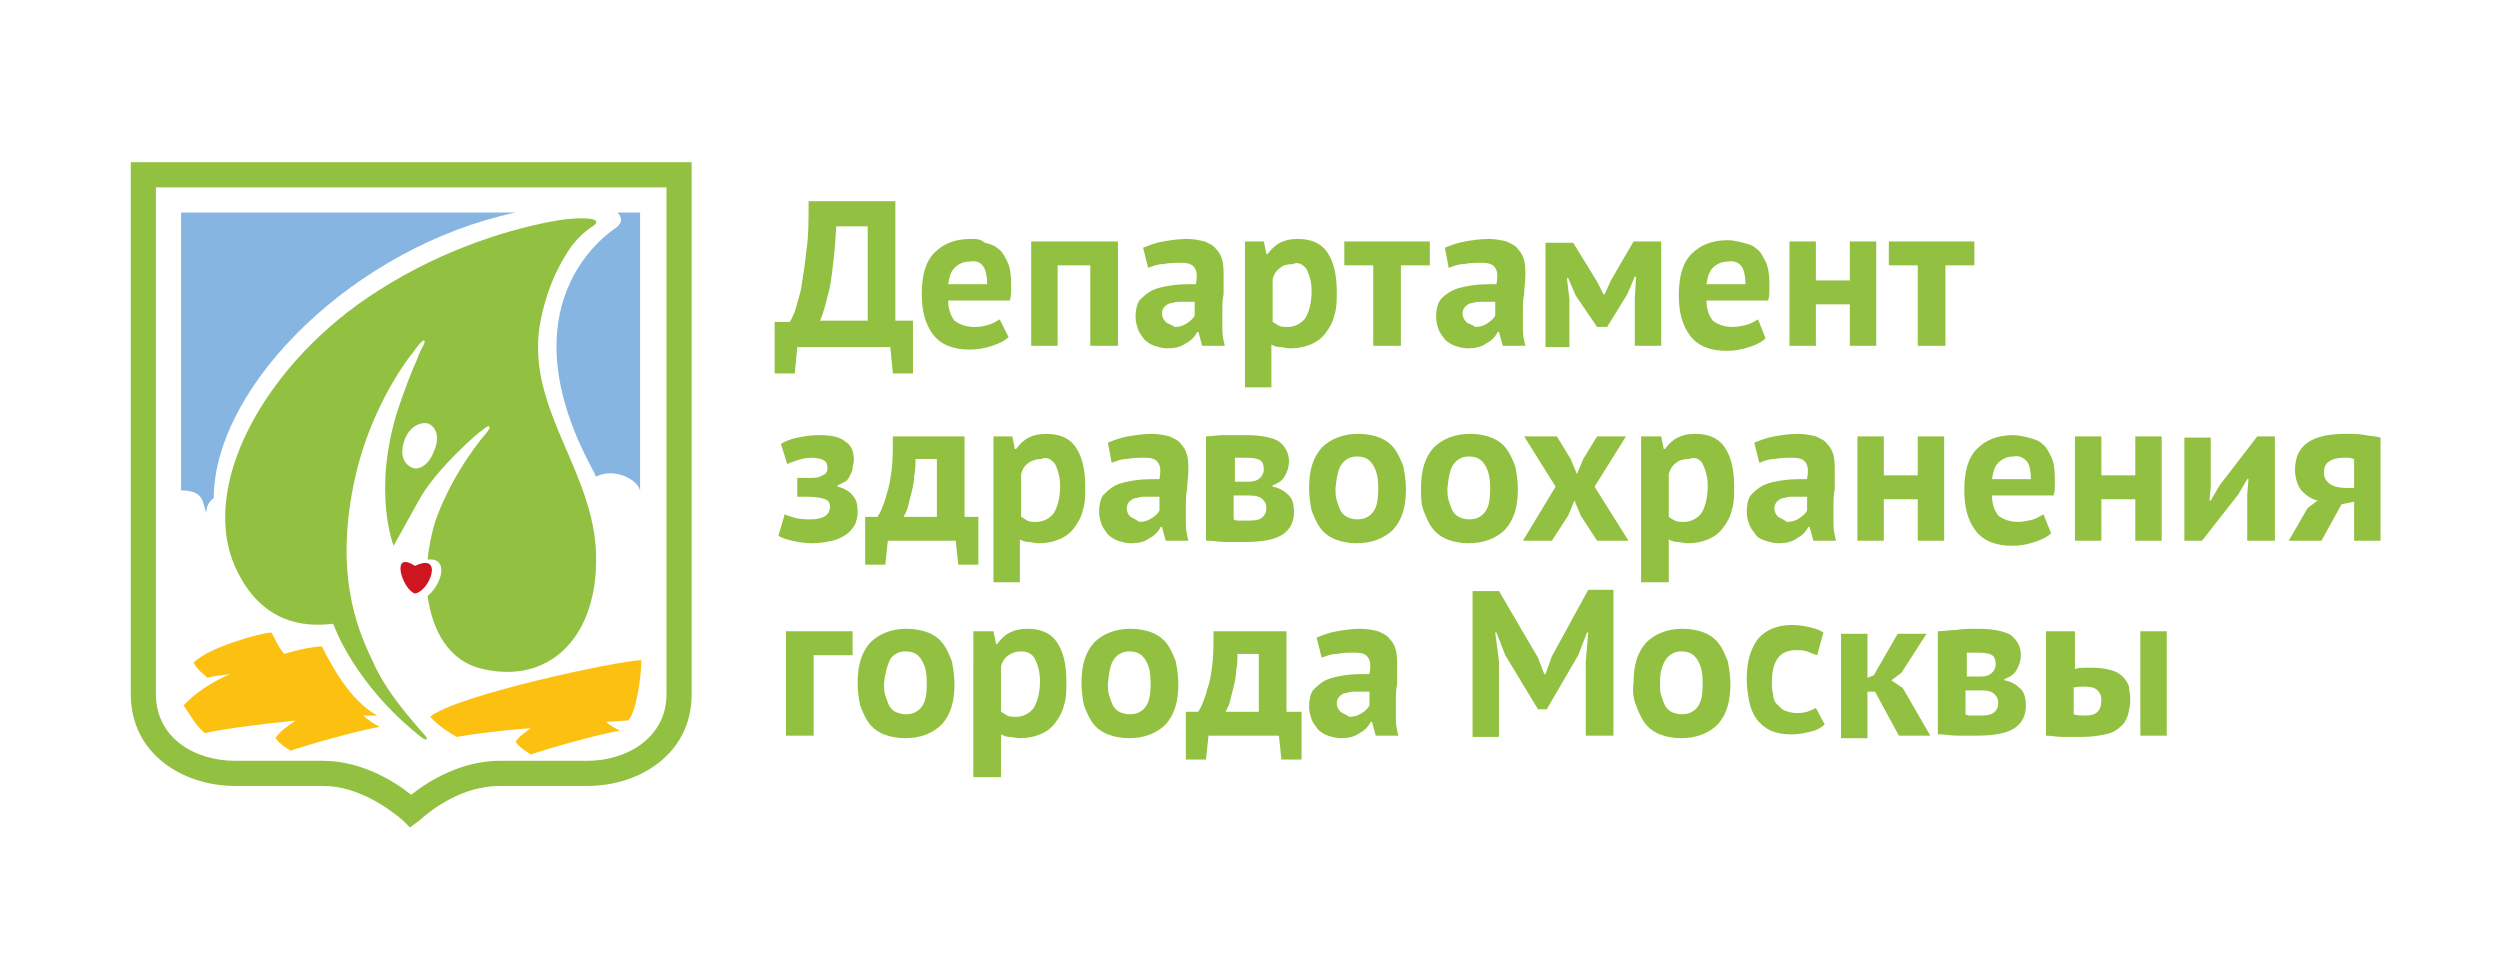
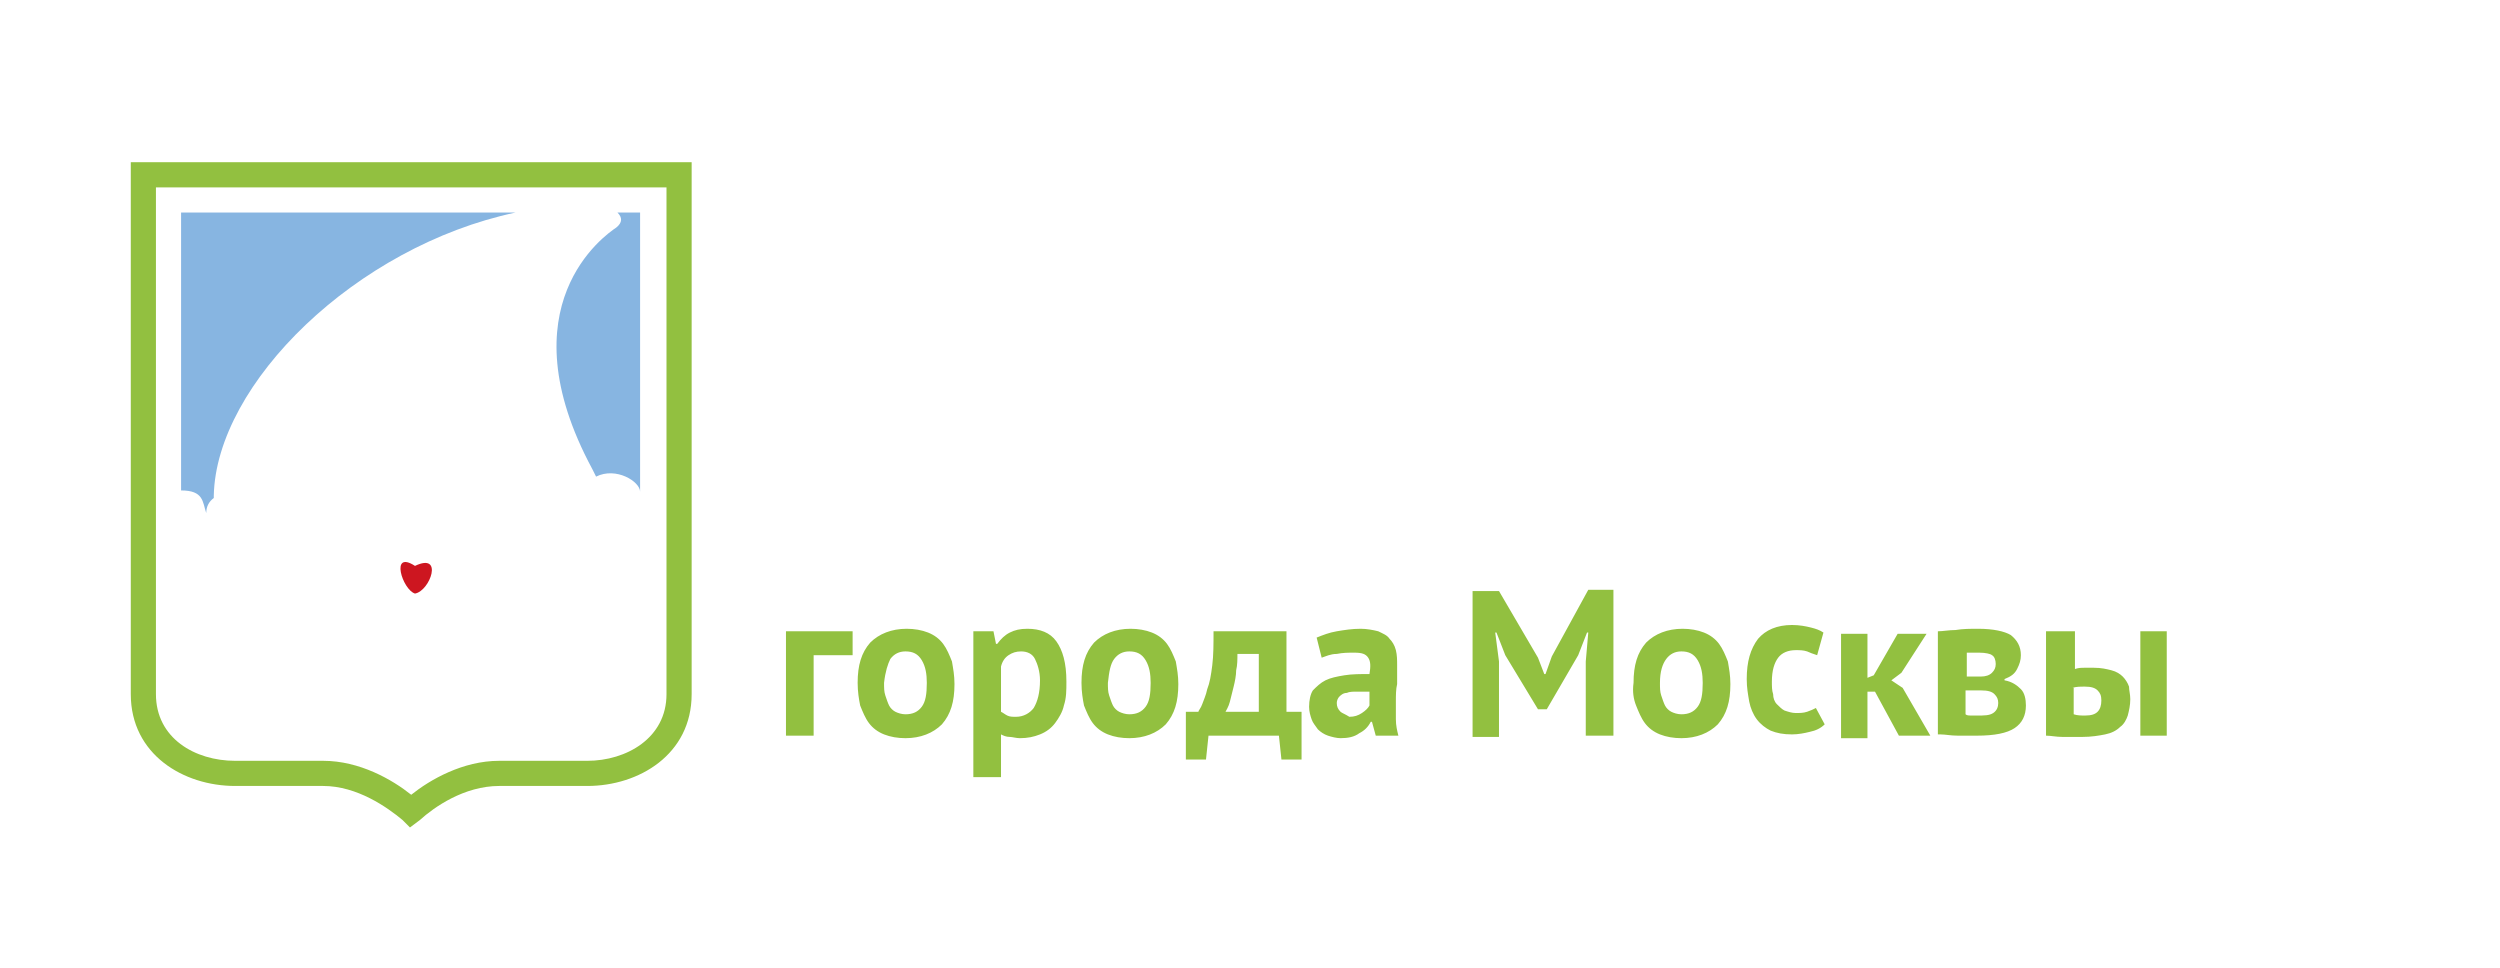
<svg xmlns="http://www.w3.org/2000/svg" id="Слой_1" x="0px" y="0px" width="198.8px" height="77px" viewBox="0 0 198.8 77" style="enable-background:new 0 0 198.8 77;" xml:space="preserve">
  <style type="text/css"> .st0{fill:#92C040;} .st1{fill:#87B5E1;} .st2{fill:#CD1620;} .st3{fill:#FBC010;} .st4{fill:#FFFFFF;} .st5{fill:#66A4FF;} </style>
  <g>
-     <path class="st0" d="M34.5,35.9c-0.4,1.1-1.2,1.5-1.7,1.3c-0.3-0.1-1.1-0.6-0.7-2c0.4-1.4,1.5-1.7,2-1.5C34.7,34,35,34.8,34.5,35.9 M47.4,17.6c-0.1-0.3-1.5-0.3-2.9-0.1c-3.6,0.6-9.1,2.2-14.4,5.6c-8.9,5.6-14.6,15.7-11.2,22.4c2,4,5.2,4.4,7.6,4.1 c0,0,1.6,4.8,7.1,9.1c0.2,0.1,0.2,0.1,0.3,0.1c0.2-0.1-0.4-0.6-0.7-1c-1.2-1.4-2.7-3.2-3.6-5.3c-1.2-2.5-3.1-7-1.3-14.8 c0.9-3.8,2.6-7,4.1-9.1c0.2-0.3,0.5-0.6,0.6-0.8c0.9-1.2,0.8-0.6,0.7-0.4c-0.1,0.2-0.4,0.7-0.5,1.1c-0.5,1.1-1,2.4-1.6,4.2 c-2,6.4-0.3,10.7-0.3,10.7l2-3.6c1-1.8,2.7-3.5,4.1-4.8c0.3-0.3,1.3-1.1,1.4-1.1c0.1,0,0.3,0-0.1,0.5c-1.3,1.5-3.1,4.2-4.1,7.1 c-0.3,1-0.5,2-0.6,3c1.7-0.2,1.2,1.9,0,2.9c0.4,2.8,1.7,5.2,4.4,5.8c5.2,1.2,8.9-2.4,9-8.4c0.2-7-5.5-12-4.5-18.8 c0.5-3,1.6-5.1,2.6-6.5C46.8,17.9,47.5,18,47.4,17.6" />
    <path class="st0" d="M170.2,58.5h2.1v-8.3h-2.1V58.5z M164.8,50.2h-2.1v8.3c0.4,0,0.8,0.1,1.3,0.1c0.5,0,1,0,1.6,0 c0.7,0,1.3-0.1,1.8-0.2c0.5-0.1,0.9-0.3,1.2-0.6c0.3-0.2,0.5-0.6,0.6-0.9c0.1-0.4,0.2-0.8,0.2-1.3c0-0.4-0.1-0.7-0.1-1 c-0.1-0.3-0.3-0.6-0.5-0.8c-0.2-0.2-0.5-0.4-0.9-0.5c-0.4-0.1-0.8-0.2-1.4-0.2c-0.2,0-0.5,0-0.7,0c-0.3,0-0.5,0-0.8,0.1V50.2z M164.8,54.7c0.3-0.1,0.6-0.1,1-0.1c0.5,0,0.8,0.1,1,0.3c0.2,0.2,0.3,0.4,0.3,0.8c0,0.4-0.1,0.7-0.3,0.9c-0.2,0.2-0.5,0.3-1,0.3 c-0.3,0-0.6,0-0.9-0.1V54.7z M156.4,53.6v-1.7c0.1,0,0.3,0,0.4,0c0.1,0,0.3,0,0.6,0c0.5,0,0.9,0.1,1,0.2c0.2,0.1,0.3,0.4,0.3,0.7 c0,0.3-0.1,0.5-0.3,0.7c-0.2,0.2-0.5,0.3-0.9,0.3H156.4z M156.4,54.9h1.1c0.6,0,0.9,0.1,1.1,0.3c0.2,0.2,0.3,0.4,0.3,0.7 c0,0.3-0.1,0.6-0.4,0.8c-0.3,0.2-0.7,0.2-1.3,0.2c-0.2,0-0.4,0-0.5,0c-0.1,0-0.3,0-0.4-0.1V54.9z M154.3,58.4 c0.4,0,0.8,0.1,1.4,0.1c0.5,0,1,0,1.5,0c1.4,0,2.4-0.2,3-0.6c0.6-0.4,0.9-1,0.9-1.8c0-0.5-0.1-1-0.4-1.3c-0.3-0.3-0.7-0.6-1.3-0.7 v-0.1c0.5-0.2,0.8-0.4,1-0.8c0.2-0.4,0.3-0.7,0.3-1.1c0-0.7-0.3-1.2-0.8-1.6c-0.5-0.3-1.4-0.5-2.6-0.5c-0.6,0-1.2,0-1.8,0.1 c-0.5,0-1,0.1-1.4,0.1V58.4z M151,58.5h2.5l-2.2-3.8l-0.9-0.6l0.8-0.6l2-3.1h-2.3l-1.9,3.3l-0.5,0.2v-3.5h-2.1v8.3h2.1V55h0.6 L151,58.5z M144.4,56.3c-0.2,0.1-0.4,0.2-0.7,0.3c-0.3,0.1-0.6,0.1-0.9,0.1c-0.3,0-0.6-0.1-0.9-0.2c-0.2-0.1-0.4-0.3-0.6-0.5 c-0.2-0.2-0.3-0.5-0.3-0.8c-0.1-0.3-0.1-0.6-0.1-1c0-0.9,0.2-1.5,0.5-1.9c0.3-0.4,0.8-0.6,1.4-0.6c0.3,0,0.6,0,0.9,0.1 c0.2,0.1,0.5,0.2,0.8,0.3l0.5-1.8c-0.3-0.2-0.6-0.3-1-0.4c-0.4-0.1-0.9-0.2-1.5-0.2c-1.2,0-2.1,0.4-2.7,1.1 c-0.6,0.8-0.9,1.8-0.9,3.2c0,0.7,0.1,1.2,0.2,1.8c0.1,0.5,0.3,1,0.6,1.4c0.3,0.4,0.7,0.7,1.1,0.9c0.5,0.2,1,0.3,1.7,0.3 c0.5,0,1-0.1,1.4-0.2c0.5-0.1,0.9-0.3,1.2-0.6L144.4,56.3z M132.5,52.4c0.3-0.4,0.7-0.6,1.2-0.6c0.6,0,1,0.2,1.3,0.7 c0.3,0.5,0.4,1.1,0.4,1.8c0,0.9-0.1,1.5-0.4,1.9c-0.3,0.4-0.7,0.6-1.3,0.6c-0.3,0-0.6-0.1-0.8-0.2c-0.2-0.1-0.4-0.3-0.5-0.5 c-0.1-0.2-0.2-0.5-0.3-0.8c-0.1-0.3-0.1-0.6-0.1-1C132,53.4,132.2,52.8,132.5,52.4 M130.1,56.1c0.2,0.5,0.4,1,0.7,1.4 c0.3,0.4,0.7,0.7,1.2,0.9c0.5,0.2,1.1,0.3,1.7,0.3c1.2,0,2.2-0.4,2.9-1.1c0.7-0.8,1-1.8,1-3.2c0-0.7-0.1-1.2-0.2-1.8 c-0.2-0.5-0.4-1-0.7-1.4c-0.3-0.4-0.7-0.7-1.2-0.9c-0.5-0.2-1.1-0.3-1.7-0.3c-1.2,0-2.2,0.4-2.9,1.1c-0.7,0.8-1,1.8-1,3.2 C129.8,55,129.9,55.6,130.1,56.1 M126,58.5h2.3V46.9h-2l-2.9,5.3l-0.5,1.4h-0.1l-0.5-1.3l-3.1-5.3h-2.1v11.6h2.1v-6l-0.3-2.3h0.1 l0.7,1.8l2.6,4.3h0.7l2.5-4.3l0.7-1.8h0.1l-0.2,2.3V58.5z M106.6,56.6c-0.2-0.2-0.3-0.4-0.3-0.7c0-0.2,0.1-0.4,0.2-0.5 c0.1-0.1,0.3-0.3,0.6-0.3c0.2-0.1,0.5-0.1,0.8-0.1c0.3,0,0.6,0,1,0v1.1c-0.1,0.2-0.3,0.4-0.6,0.6c-0.3,0.2-0.6,0.3-1,0.3 C107,56.8,106.7,56.7,106.6,56.6 M105.1,52.3c0.3-0.1,0.7-0.3,1.2-0.3c0.5-0.1,0.9-0.1,1.4-0.1c0.6,0,0.9,0.1,1.1,0.4 c0.2,0.3,0.2,0.7,0.1,1.3c-0.7,0-1.4,0-2,0.1c-0.6,0.1-1.1,0.2-1.5,0.4c-0.4,0.2-0.7,0.5-1,0.8c-0.2,0.3-0.3,0.8-0.3,1.3 c0,0.4,0.1,0.7,0.2,1c0.1,0.3,0.3,0.5,0.5,0.8c0.2,0.2,0.5,0.4,0.8,0.5c0.3,0.1,0.7,0.2,1,0.2c0.6,0,1.1-0.1,1.5-0.4 c0.4-0.2,0.7-0.5,0.9-0.9h0.1l0.3,1.1h1.8c-0.1-0.4-0.2-0.8-0.2-1.3c0-0.4,0-0.9,0-1.4c0-0.5,0-1,0.1-1.4c0-0.5,0-1,0-1.5 c0-0.4,0-0.8-0.1-1.2c-0.1-0.4-0.3-0.7-0.5-0.9c-0.2-0.3-0.5-0.4-0.9-0.6c-0.4-0.1-0.9-0.2-1.4-0.2c-0.7,0-1.3,0.1-1.9,0.2 c-0.6,0.1-1.1,0.3-1.6,0.5L105.1,52.3z M97.4,56.7c0.1-0.2,0.3-0.5,0.4-0.9c0.1-0.4,0.2-0.8,0.3-1.2c0.1-0.4,0.2-0.9,0.2-1.3 c0.1-0.4,0.1-0.9,0.1-1.3h1.7v4.6H97.4z M103.5,56.6h-1.2v-6.4h-5.8c0,1,0,1.9-0.1,2.7c-0.1,0.8-0.2,1.4-0.4,1.9 c-0.1,0.5-0.3,0.9-0.4,1.2c-0.1,0.3-0.3,0.5-0.3,0.6h-1v3.8h1.6l0.2-1.9h5.6l0.2,1.9h1.6V56.6z M88.6,52.4c0.3-0.4,0.7-0.6,1.2-0.6 c0.6,0,1,0.2,1.3,0.7c0.3,0.5,0.4,1.1,0.4,1.8c0,0.9-0.1,1.5-0.4,1.9c-0.3,0.4-0.7,0.6-1.3,0.6c-0.3,0-0.6-0.1-0.8-0.2 c-0.2-0.1-0.4-0.3-0.5-0.5c-0.1-0.2-0.2-0.5-0.3-0.8c-0.1-0.3-0.1-0.6-0.1-1C88.2,53.4,88.3,52.8,88.6,52.4 M86.2,56.1 c0.2,0.5,0.4,1,0.7,1.4c0.3,0.4,0.7,0.7,1.2,0.9c0.5,0.2,1.1,0.3,1.7,0.3c1.2,0,2.2-0.4,2.9-1.1c0.7-0.8,1-1.8,1-3.2 c0-0.7-0.1-1.2-0.2-1.8c-0.2-0.5-0.4-1-0.7-1.4c-0.3-0.4-0.7-0.7-1.2-0.9c-0.5-0.2-1.1-0.3-1.7-0.3c-1.2,0-2.2,0.4-2.9,1.1 c-0.7,0.8-1,1.8-1,3.2C86,55,86.1,55.6,86.2,56.1 M82.3,52.4c0.2,0.4,0.4,1,0.4,1.7c0,1-0.2,1.7-0.5,2.2c-0.3,0.4-0.8,0.7-1.4,0.7 c-0.3,0-0.5,0-0.7-0.1c-0.2-0.1-0.3-0.2-0.5-0.3V53c0.1-0.4,0.3-0.7,0.6-0.9s0.6-0.3,1-0.3C81.7,51.8,82.1,52,82.3,52.4 M77.5,61.8 h2.1v-3.4c0.2,0.1,0.4,0.2,0.7,0.2c0.2,0,0.5,0.1,0.8,0.1c0.6,0,1.1-0.1,1.6-0.3c0.5-0.2,0.9-0.5,1.2-0.9c0.3-0.4,0.6-0.9,0.7-1.4 c0.2-0.6,0.2-1.2,0.2-1.9c0-1.5-0.3-2.5-0.8-3.2c-0.5-0.7-1.3-1-2.3-1c-0.6,0-1,0.1-1.4,0.3c-0.4,0.2-0.7,0.5-1,0.9h-0.1l-0.2-1 h-1.6V61.8z M70.8,52.4c0.3-0.4,0.7-0.6,1.2-0.6c0.6,0,1,0.2,1.3,0.7c0.3,0.5,0.4,1.1,0.4,1.8c0,0.9-0.1,1.5-0.4,1.9 c-0.3,0.4-0.7,0.6-1.3,0.6c-0.3,0-0.6-0.1-0.8-0.2c-0.2-0.1-0.4-0.3-0.5-0.5c-0.1-0.2-0.2-0.5-0.3-0.8c-0.1-0.3-0.1-0.6-0.1-1 C70.4,53.4,70.6,52.8,70.8,52.4 M68.4,56.1c0.2,0.5,0.4,1,0.7,1.4c0.3,0.4,0.7,0.7,1.2,0.9c0.5,0.2,1.1,0.3,1.7,0.3 c1.2,0,2.2-0.4,2.9-1.1c0.7-0.8,1-1.8,1-3.2c0-0.7-0.1-1.2-0.2-1.8c-0.2-0.5-0.4-1-0.7-1.4c-0.3-0.4-0.7-0.7-1.2-0.9 c-0.5-0.2-1.1-0.3-1.7-0.3c-1.2,0-2.2,0.4-2.9,1.1c-0.7,0.8-1,1.8-1,3.2C68.2,55,68.3,55.6,68.4,56.1 M67.8,50.2h-5.3v8.3h2.2v-6.4 h3.1V50.2z" />
-     <path class="st0" d="M186.6,38.8c-0.6,0-1-0.1-1.3-0.3c-0.3-0.2-0.5-0.5-0.5-0.9s0.1-0.7,0.4-0.9c0.3-0.2,0.7-0.3,1.2-0.3 c0.1,0,0.3,0,0.4,0c0.1,0,0.3,0.1,0.4,0.1v2.3L186.6,38.8z M187.2,43h2.1v-8.2c-0.3-0.1-0.7-0.1-1.2-0.2c-0.5-0.1-1-0.1-1.5-0.1 c-1.4,0-2.4,0.2-3.1,0.7c-0.7,0.5-1,1.2-1,2.2c0,0.6,0.2,1.2,0.5,1.6c0.4,0.4,0.8,0.7,1.3,0.8l-0.8,0.6L182,43h2.6l1.6-2.9l1-0.2 V43z M178.8,43h2.1v-8.3h-1.4l-3,3.9l-0.7,1.2h-0.1l0.1-1.1v-3.9h-2.1V43h1.4l2.9-3.7l0.7-1.2h0.1l-0.1,1.2V43z M169.8,43h2.1v-8.3 h-2.1v3.1h-2.7v-3.1h-2.1V43h2.1v-3.3h2.7V43z M161.2,36.7c0.2,0.3,0.3,0.8,0.3,1.4h-3.1c0.1-0.6,0.2-1,0.5-1.3 c0.3-0.3,0.7-0.5,1.2-0.5C160.6,36.2,160.9,36.4,161.2,36.7 M162.5,40.9c-0.2,0.1-0.5,0.3-0.8,0.4c-0.4,0.1-0.8,0.2-1.2,0.2 c-0.7,0-1.2-0.2-1.6-0.5c-0.3-0.4-0.5-0.9-0.5-1.6h4.9c0.1-0.3,0.1-0.6,0.1-0.8c0-0.3,0-0.5,0-0.7c0-0.6-0.1-1.2-0.3-1.6 c-0.2-0.4-0.4-0.8-0.7-1c-0.3-0.3-0.7-0.4-1.1-0.5c-0.4-0.1-0.8-0.2-1.2-0.2c-1.3,0-2.2,0.4-2.9,1.1c-0.7,0.7-1,1.8-1,3.3 c0,1.4,0.3,2.4,0.9,3.2c0.6,0.8,1.6,1.2,2.9,1.2c0.6,0,1.2-0.1,1.8-0.3c0.6-0.2,1-0.4,1.3-0.7L162.5,40.9z M152.5,43h2.1v-8.3h-2.1 v3.1h-2.7v-3.1h-2.1V43h2.1v-3.3h2.7V43z M141.4,41.1c-0.2-0.2-0.3-0.4-0.3-0.7c0-0.2,0.1-0.4,0.2-0.5c0.1-0.1,0.3-0.3,0.6-0.3 c0.2-0.1,0.5-0.1,0.8-0.1c0.3,0,0.6,0,1,0v1.1c-0.1,0.2-0.3,0.4-0.6,0.6c-0.3,0.2-0.6,0.3-1,0.3C141.8,41.3,141.6,41.2,141.4,41.1 M139.9,36.8c0.3-0.1,0.7-0.3,1.2-0.3c0.5-0.1,0.9-0.1,1.4-0.1c0.6,0,0.9,0.1,1.1,0.4c0.2,0.3,0.2,0.7,0.1,1.3c-0.7,0-1.4,0-2,0.1 c-0.6,0.1-1.1,0.2-1.5,0.4c-0.4,0.2-0.7,0.5-1,0.8c-0.2,0.3-0.3,0.8-0.3,1.3c0,0.4,0.1,0.7,0.2,1c0.1,0.3,0.3,0.5,0.5,0.8 s0.5,0.4,0.8,0.5c0.3,0.1,0.7,0.2,1,0.2c0.6,0,1.1-0.1,1.5-0.4c0.4-0.2,0.7-0.5,0.9-0.9h0.1l0.3,1.1h1.8c-0.1-0.4-0.2-0.8-0.2-1.3 c0-0.4,0-0.9,0-1.4c0-0.5,0-1,0.1-1.4c0-0.5,0-1,0-1.5c0-0.4,0-0.8-0.1-1.2c-0.1-0.4-0.3-0.7-0.5-0.9c-0.2-0.3-0.5-0.4-0.9-0.6 c-0.4-0.1-0.9-0.2-1.4-0.2c-0.7,0-1.3,0.1-1.9,0.2c-0.6,0.1-1.1,0.3-1.6,0.5L139.9,36.8z M135.4,36.9c0.2,0.4,0.4,1,0.4,1.7 c0,1-0.2,1.7-0.5,2.2c-0.3,0.4-0.8,0.7-1.4,0.7c-0.3,0-0.5,0-0.7-0.1c-0.2-0.1-0.4-0.2-0.5-0.3v-3.4c0.1-0.4,0.3-0.7,0.6-0.9 c0.2-0.2,0.6-0.3,1-0.3C134.8,36.3,135.2,36.5,135.4,36.9 M130.6,46.3h2.1v-3.4c0.2,0.1,0.4,0.2,0.7,0.2c0.2,0,0.5,0.1,0.8,0.1 c0.6,0,1.1-0.1,1.6-0.3s0.9-0.5,1.2-0.9c0.3-0.4,0.6-0.9,0.7-1.4c0.2-0.6,0.2-1.2,0.2-1.9c0-1.5-0.3-2.5-0.8-3.2 c-0.5-0.7-1.3-1-2.3-1c-0.6,0-1,0.1-1.4,0.3c-0.4,0.2-0.7,0.5-1,0.9h-0.1l-0.2-1h-1.6V46.3z M121.1,43h2.3l1.3-2l0.5-1.2l0.5,1.2 l1.3,2h2.5l-2.7-4.3l2.5-4H127l-1.1,1.8l-0.5,1.2l-0.5-1.2l-1.1-1.8h-2.6l2.5,4L121.1,43z M115.6,36.9c0.3-0.4,0.7-0.6,1.2-0.6 c0.6,0,1,0.2,1.3,0.7c0.3,0.5,0.4,1.1,0.4,1.8c0,0.9-0.1,1.5-0.4,1.9c-0.3,0.4-0.7,0.6-1.3,0.6c-0.3,0-0.6-0.1-0.8-0.2 c-0.2-0.1-0.4-0.3-0.5-0.5c-0.1-0.2-0.2-0.5-0.3-0.8c-0.1-0.3-0.1-0.6-0.1-1C115.2,37.9,115.3,37.3,115.6,36.9 M113.2,40.6 c0.2,0.5,0.4,1,0.7,1.4c0.3,0.4,0.7,0.7,1.2,0.9c0.5,0.2,1.1,0.3,1.7,0.3c1.2,0,2.2-0.4,2.9-1.1c0.7-0.8,1-1.8,1-3.2 c0-0.7-0.1-1.2-0.2-1.8c-0.2-0.5-0.4-1-0.7-1.4c-0.3-0.4-0.7-0.7-1.2-0.9c-0.5-0.2-1.1-0.3-1.7-0.3c-1.2,0-2.2,0.4-2.9,1.1 c-0.7,0.8-1,1.8-1,3.2C113,39.5,113,40.1,113.2,40.6 M106.7,36.9c0.3-0.4,0.7-0.6,1.2-0.6c0.6,0,1,0.2,1.3,0.7 c0.3,0.5,0.4,1.1,0.4,1.8c0,0.9-0.1,1.5-0.4,1.9c-0.3,0.4-0.7,0.6-1.3,0.6c-0.3,0-0.6-0.1-0.8-0.2c-0.2-0.1-0.4-0.3-0.5-0.5 c-0.1-0.2-0.2-0.5-0.3-0.8c-0.1-0.3-0.1-0.6-0.1-1C106.3,37.9,106.4,37.3,106.7,36.9 M104.3,40.6c0.2,0.5,0.4,1,0.7,1.4 s0.7,0.7,1.2,0.9c0.5,0.2,1.1,0.3,1.7,0.3c1.2,0,2.2-0.4,2.9-1.1c0.7-0.8,1-1.8,1-3.2c0-0.7-0.1-1.2-0.2-1.8 c-0.2-0.5-0.4-1-0.7-1.4c-0.3-0.4-0.7-0.7-1.2-0.9s-1.1-0.3-1.7-0.3c-1.2,0-2.2,0.4-2.9,1.1c-0.7,0.8-1,1.8-1,3.2 C104.1,39.5,104.2,40.1,104.3,40.6 M98.2,38.1v-1.7c0.1,0,0.3,0,0.4,0c0.1,0,0.3,0,0.6,0c0.5,0,0.9,0.1,1,0.2 c0.2,0.1,0.3,0.4,0.3,0.7c0,0.3-0.1,0.5-0.3,0.7c-0.2,0.2-0.5,0.3-0.9,0.3H98.2z M98.2,39.4h1.1c0.6,0,0.9,0.1,1.1,0.3 c0.2,0.2,0.3,0.4,0.3,0.7c0,0.3-0.1,0.6-0.4,0.8c-0.3,0.2-0.7,0.2-1.3,0.2c-0.2,0-0.4,0-0.5,0c-0.1,0-0.3,0-0.4-0.1V39.4z M96.1,43 c0.4,0,0.8,0.1,1.4,0.1c0.5,0,1,0,1.5,0c1.4,0,2.4-0.2,3-0.6s0.9-1,0.9-1.8c0-0.5-0.1-1-0.4-1.3c-0.3-0.3-0.7-0.6-1.3-0.7v-0.1 c0.5-0.2,0.8-0.4,1-0.8c0.2-0.4,0.3-0.7,0.3-1.1c0-0.7-0.3-1.2-0.8-1.6c-0.5-0.3-1.4-0.5-2.6-0.5c-0.6,0-1.2,0-1.8,0 c-0.5,0-1,0.1-1.4,0.1V43z M89.9,41.1c-0.2-0.2-0.3-0.4-0.3-0.7c0-0.2,0.1-0.4,0.2-0.5c0.1-0.1,0.3-0.3,0.6-0.3 c0.2-0.1,0.5-0.1,0.8-0.1c0.3,0,0.6,0,1,0v1.1c-0.1,0.2-0.3,0.4-0.6,0.6c-0.3,0.2-0.6,0.3-1,0.3C90.3,41.3,90.1,41.2,89.9,41.1 M88.4,36.8c0.3-0.1,0.7-0.3,1.2-0.3c0.5-0.1,0.9-0.1,1.4-0.1c0.6,0,0.9,0.1,1.1,0.4c0.2,0.3,0.2,0.7,0.1,1.3c-0.7,0-1.4,0-2,0.1 c-0.6,0.1-1.1,0.2-1.5,0.4c-0.4,0.2-0.7,0.5-1,0.8c-0.2,0.3-0.3,0.8-0.3,1.3c0,0.4,0.1,0.7,0.2,1c0.1,0.3,0.3,0.5,0.5,0.8 c0.2,0.2,0.5,0.4,0.8,0.5c0.3,0.1,0.7,0.2,1,0.2c0.6,0,1.1-0.1,1.5-0.4c0.4-0.2,0.7-0.5,0.9-0.9h0.1l0.3,1.1h1.8 c-0.1-0.4-0.2-0.8-0.2-1.3c0-0.4,0-0.9,0-1.4c0-0.5,0-1,0.1-1.4c0-0.5,0.1-1,0.1-1.5c0-0.4,0-0.8-0.1-1.2c-0.1-0.4-0.3-0.7-0.5-0.9 c-0.2-0.3-0.5-0.4-0.9-0.6c-0.4-0.1-0.9-0.2-1.4-0.2c-0.7,0-1.3,0.1-1.9,0.2c-0.6,0.1-1.1,0.3-1.6,0.5L88.4,36.8z M83.9,36.9 c0.2,0.4,0.4,1,0.4,1.7c0,1-0.2,1.7-0.5,2.2c-0.3,0.4-0.8,0.7-1.4,0.7c-0.3,0-0.5,0-0.7-0.1c-0.2-0.1-0.3-0.2-0.5-0.3v-3.4 c0.1-0.4,0.3-0.7,0.6-0.9s0.6-0.3,1-0.3C83.2,36.3,83.6,36.5,83.9,36.9 M79,46.3h2.1v-3.4c0.2,0.1,0.4,0.2,0.7,0.2 c0.2,0,0.5,0.1,0.8,0.1c0.6,0,1.1-0.1,1.6-0.3c0.5-0.2,0.9-0.5,1.2-0.9c0.3-0.4,0.6-0.9,0.7-1.4c0.2-0.6,0.2-1.2,0.2-1.9 c0-1.5-0.3-2.5-0.8-3.2c-0.5-0.7-1.3-1-2.3-1c-0.6,0-1,0.1-1.4,0.3c-0.4,0.2-0.7,0.5-1,0.9h-0.1l-0.2-1H79V46.3z M71.8,41.2 c0.1-0.2,0.3-0.5,0.4-0.9c0.1-0.4,0.2-0.8,0.3-1.2c0.1-0.4,0.2-0.9,0.2-1.3c0.1-0.4,0.1-0.9,0.1-1.3h1.7v4.6H71.8z M77.9,41.1h-1.2 v-6.4h-5.7c0,1,0,1.9-0.1,2.7c-0.1,0.7-0.2,1.4-0.4,1.9c-0.1,0.5-0.3,0.9-0.4,1.2c-0.1,0.3-0.3,0.5-0.3,0.6h-1v3.8h1.6l0.2-1.9H76 l0.2,1.9h1.6V41.1z M64.2,39.5c0.7,0,1.2,0.1,1.4,0.2c0.3,0.1,0.4,0.3,0.4,0.6c0,0.6-0.5,1-1.5,1c-0.4,0-0.8,0-1.2-0.1 c-0.4-0.1-0.7-0.2-0.9-0.3l-0.5,1.7c0.3,0.2,0.7,0.3,1.1,0.4c0.4,0.1,1,0.2,1.6,0.2c0.6,0,1.1-0.1,1.6-0.2c0.4-0.1,0.8-0.3,1.1-0.5 c0.3-0.2,0.5-0.5,0.7-0.8c0.1-0.3,0.2-0.6,0.2-1c0-0.6-0.1-1-0.4-1.3c-0.2-0.3-0.7-0.6-1.2-0.7v-0.1c0.2-0.1,0.4-0.2,0.6-0.3 c0.2-0.1,0.3-0.3,0.4-0.5s0.2-0.4,0.2-0.6c0-0.2,0.1-0.4,0.1-0.6c0-0.7-0.2-1.2-0.7-1.5c-0.5-0.4-1.2-0.5-2.1-0.5 c-0.6,0-1.2,0.1-1.7,0.2c-0.5,0.1-1,0.3-1.3,0.5l0.5,1.6c0.2-0.1,0.5-0.2,0.8-0.3c0.3-0.1,0.7-0.2,1.1-0.2c0.5,0,0.8,0.1,1,0.2 c0.2,0.1,0.3,0.3,0.3,0.6c0,0.3-0.1,0.5-0.4,0.6C65.1,38,64.8,38,64.4,38h-1v1.5H64.2z" />
-     <path class="st0" d="M157.1,19.2h-6.9v1.9h2.3v6.4h2.2v-6.4h2.3V19.2z M147.1,27.5h2.1v-8.3h-2.1v3.1h-2.7v-3.1h-2.1v8.3h2.1v-3.3 h2.7V27.5z M138.5,21.2c0.2,0.3,0.3,0.8,0.3,1.4h-3.1c0.1-0.6,0.2-1,0.5-1.3c0.3-0.3,0.7-0.5,1.2-0.5 C137.9,20.7,138.3,20.9,138.5,21.2 M139.8,25.4c-0.2,0.1-0.5,0.3-0.8,0.4c-0.4,0.1-0.8,0.2-1.2,0.2c-0.7,0-1.2-0.2-1.6-0.5 c-0.3-0.4-0.5-0.9-0.5-1.6h4.9c0.1-0.3,0.1-0.6,0.1-0.8c0-0.3,0-0.5,0-0.7c0-0.6-0.1-1.2-0.3-1.6c-0.2-0.4-0.4-0.8-0.7-1 c-0.3-0.3-0.7-0.4-1.1-0.5c-0.4-0.1-0.8-0.2-1.2-0.2c-1.3,0-2.2,0.4-2.9,1.1c-0.7,0.7-1,1.8-1,3.3c0,1.4,0.3,2.4,0.9,3.2 c0.6,0.8,1.6,1.2,2.9,1.2c0.6,0,1.2-0.1,1.8-0.3c0.6-0.2,1-0.4,1.3-0.7L139.8,25.4z M130,27.5h2.1v-8.3h-2.2l-1.8,3.1l-0.5,1.1 h-0.1l-0.5-1l-1.9-3.1h-2.2v8.3h1.9v-3.8l-0.2-1.7h0.1l0.6,1.4L127,26h0.8l1.6-2.6L130,22h0.1l-0.1,1.7V27.5z M116.6,25.6 c-0.2-0.2-0.3-0.4-0.3-0.7c0-0.2,0.1-0.4,0.2-0.5c0.1-0.1,0.3-0.3,0.6-0.3c0.2-0.1,0.5-0.1,0.8-0.1c0.3,0,0.6,0,1,0v1.1 c-0.1,0.2-0.3,0.4-0.6,0.6c-0.3,0.2-0.6,0.3-1,0.3C117.1,25.8,116.8,25.8,116.6,25.6 M115.2,21.3c0.3-0.1,0.7-0.3,1.2-0.3 c0.5-0.1,0.9-0.1,1.4-0.1c0.6,0,0.9,0.1,1.1,0.4c0.2,0.3,0.2,0.7,0.1,1.3c-0.7,0-1.4,0-2,0.1c-0.6,0.1-1.1,0.2-1.5,0.4 c-0.4,0.2-0.8,0.5-1,0.8c-0.2,0.3-0.3,0.8-0.3,1.3c0,0.4,0.1,0.7,0.2,1c0.1,0.3,0.3,0.5,0.5,0.8c0.2,0.2,0.5,0.4,0.8,0.5 c0.3,0.1,0.7,0.2,1,0.2c0.6,0,1.1-0.1,1.5-0.4c0.4-0.2,0.7-0.5,0.9-0.9h0.1l0.3,1.1h1.8c-0.1-0.4-0.2-0.8-0.2-1.3 c0-0.4,0-0.9,0-1.4c0-0.5,0-1,0.1-1.4c0-0.5,0.1-1,0.1-1.5c0-0.4,0-0.8-0.1-1.2c-0.1-0.4-0.3-0.7-0.5-0.9c-0.2-0.3-0.5-0.4-0.9-0.6 c-0.4-0.1-0.9-0.2-1.4-0.2c-0.7,0-1.3,0.1-1.9,0.2c-0.6,0.1-1.1,0.3-1.6,0.5L115.2,21.3z M113.8,19.2h-6.9v1.9h2.3v6.4h2.2v-6.4 h2.3V19.2z M103.9,21.4c0.2,0.4,0.4,1,0.4,1.7c0,1-0.2,1.7-0.5,2.2c-0.3,0.4-0.8,0.7-1.4,0.7c-0.3,0-0.5,0-0.7-0.1 c-0.2-0.1-0.3-0.2-0.5-0.3v-3.4c0.1-0.4,0.3-0.7,0.6-0.9c0.2-0.2,0.6-0.3,1-0.3C103.2,20.8,103.6,21,103.9,21.4 M99,30.8h2.1v-3.4 c0.2,0.1,0.4,0.2,0.7,0.2c0.2,0,0.5,0.1,0.8,0.1c0.6,0,1.1-0.1,1.6-0.3c0.5-0.2,0.9-0.5,1.2-0.9c0.3-0.4,0.6-0.9,0.7-1.4 c0.2-0.6,0.2-1.2,0.2-1.9c0-1.5-0.3-2.5-0.8-3.2s-1.3-1-2.3-1c-0.6,0-1,0.1-1.4,0.3c-0.4,0.2-0.7,0.5-1,0.9h-0.1l-0.2-1H99V30.8z M92.7,25.6c-0.2-0.2-0.3-0.4-0.3-0.7c0-0.2,0.1-0.4,0.2-0.5c0.1-0.1,0.3-0.3,0.6-0.3c0.2-0.1,0.5-0.1,0.8-0.1c0.3,0,0.6,0,1,0v1.1 c-0.1,0.2-0.3,0.4-0.6,0.6c-0.3,0.2-0.6,0.3-1,0.3C93.2,25.8,92.9,25.8,92.7,25.6 M91.3,21.3c0.3-0.1,0.7-0.3,1.2-0.3 c0.5-0.1,0.9-0.1,1.4-0.1c0.6,0,0.9,0.1,1.1,0.4c0.2,0.3,0.2,0.7,0.1,1.3c-0.7,0-1.4,0-2,0.1c-0.6,0.1-1.1,0.2-1.5,0.4 c-0.4,0.2-0.7,0.5-1,0.8c-0.2,0.3-0.3,0.8-0.3,1.3c0,0.4,0.1,0.7,0.2,1c0.1,0.3,0.3,0.5,0.5,0.8c0.2,0.2,0.5,0.4,0.8,0.5 c0.3,0.1,0.7,0.2,1,0.2c0.6,0,1.1-0.1,1.5-0.4c0.4-0.2,0.7-0.5,0.9-0.9h0.1l0.3,1.1h1.8c-0.1-0.4-0.2-0.8-0.2-1.3 c0-0.4,0-0.9,0-1.4c0-0.5,0-1,0.1-1.4c0-0.5,0-1,0-1.5c0-0.4,0-0.8-0.1-1.2c-0.1-0.4-0.3-0.7-0.5-0.9c-0.2-0.3-0.5-0.4-0.9-0.6 c-0.4-0.1-0.9-0.2-1.4-0.2c-0.7,0-1.3,0.1-1.9,0.2c-0.6,0.1-1.1,0.3-1.6,0.5L91.3,21.3z M86.8,27.5h2.1v-8.3H82v8.3h2.1v-6.4h2.6 V27.5z M78.2,21.2c0.2,0.3,0.3,0.8,0.3,1.4h-3.1c0.1-0.6,0.2-1,0.5-1.3c0.3-0.3,0.7-0.5,1.2-0.5C77.7,20.7,78,20.9,78.2,21.2 M79.5,25.4c-0.2,0.1-0.5,0.3-0.8,0.4C78.4,25.9,78,26,77.5,26c-0.7,0-1.2-0.2-1.6-0.5c-0.3-0.4-0.5-0.9-0.5-1.6h4.9 c0.1-0.3,0.1-0.6,0.1-0.8c0-0.3,0-0.5,0-0.7c0-0.6-0.1-1.2-0.3-1.6c-0.2-0.4-0.4-0.8-0.7-1c-0.3-0.3-0.7-0.4-1.1-0.5 C78,19,77.6,19,77.2,19c-1.3,0-2.2,0.4-2.9,1.1c-0.7,0.7-1,1.8-1,3.3c0,1.4,0.3,2.4,0.9,3.2c0.6,0.8,1.6,1.2,2.9,1.2 c0.6,0,1.2-0.1,1.8-0.3c0.6-0.2,1-0.4,1.3-0.7L79.5,25.4z M65.2,25.5c0.3-0.6,0.5-1.5,0.8-2.7c0.2-1.2,0.4-2.9,0.5-4.8H69v7.5H65.2 z M72.7,25.5h-1.5v-9.5h-6.9c0,1.6,0,2.9-0.2,4.1c-0.1,1.2-0.3,2.1-0.4,2.9c-0.2,0.8-0.4,1.4-0.5,1.8c-0.2,0.4-0.3,0.7-0.4,0.8 h-1.2v4.1h1.6l0.2-2.1h7.4l0.2,2.1h1.6V25.5z" />
    <path class="st0" d="M32.6,65.8L32,65.2c-1.2-1-3.6-2.7-6.3-2.7h-7c-4.1,0-8.3-2.5-8.3-7.3V12.9h44.6v42.3c0,4.8-4.2,7.3-8.3,7.3 h-7c-2.8,0-5.2,1.7-6.3,2.7L32.6,65.8z M12.4,14.9v40.3c0,3.5,3.1,5.3,6.3,5.3h7c2.9,0,5.5,1.5,7,2.7c1.5-1.2,4.1-2.7,7-2.7h7 c3.1,0,6.3-1.8,6.3-5.3V14.9H12.4z" />
    <path class="st1" d="M41,16.9H14.4V39c1.8,0,1.7,0.9,2,1.8c0-0.5,0.2-0.9,0.6-1.2l0-0.2C17.2,30.5,28.3,19.6,41,16.9 M50.9,39.1 V16.9h-1.8c0.4,0.4,0.4,0.8-0.1,1.2c-0.9,0.6-8.9,6.2-1.9,19.2c0.1,0.2,0.2,0.4,0.3,0.6C49,37.1,50.9,38.3,50.9,39.1" />
    <path class="st2" d="M33,45c2.3-1.1,1.2,2,0,2.2C32,46.9,31,43.7,33,45" />
-     <path class="st3" d="M28.9,56.9c0.4,0,0.8,0,1.1,0c-2.2-1.2-3.7-4.1-4.4-5.5c-0.5,0-1.7,0.2-3,0.6c-0.5-0.6-0.8-1.3-1-1.7 c-0.8,0-5.1,1.2-6.2,2.4c0.4,0.7,0.7,0.8,1.1,1.2c0.3-0.1,1-0.2,1.8-0.3c-1.6,0.7-2.9,1.6-3.7,2.5c0.9,1.3,0.9,1.5,1.7,2.2 c1.2-0.3,4.2-0.7,7.2-1c-0.7,0.5-1.3,0.9-1.6,1.4c0.5,0.6,0.8,0.7,1.2,1c1.1-0.4,5.3-1.6,7.1-1.9C29.8,57.6,29.3,57.3,28.9,56.9" />
-     <path class="st3" d="M51,52.5c-1.7,0-14.8,2.8-16.8,4.5c0.9,0.9,1.3,1.1,2.1,1.6c1.1-0.2,3.3-0.5,5.9-0.7c-0.5,0.4-1,0.7-1.2,1.1 c0.5,0.6,0.8,0.7,1.2,1c1.1-0.4,5.3-1.6,7.1-1.9c-0.4-0.2-0.8-0.4-1.1-0.7c0.6,0,1.2-0.1,1.7-0.1C50.5,57,51,54,51,52.5" />
  </g>
</svg>